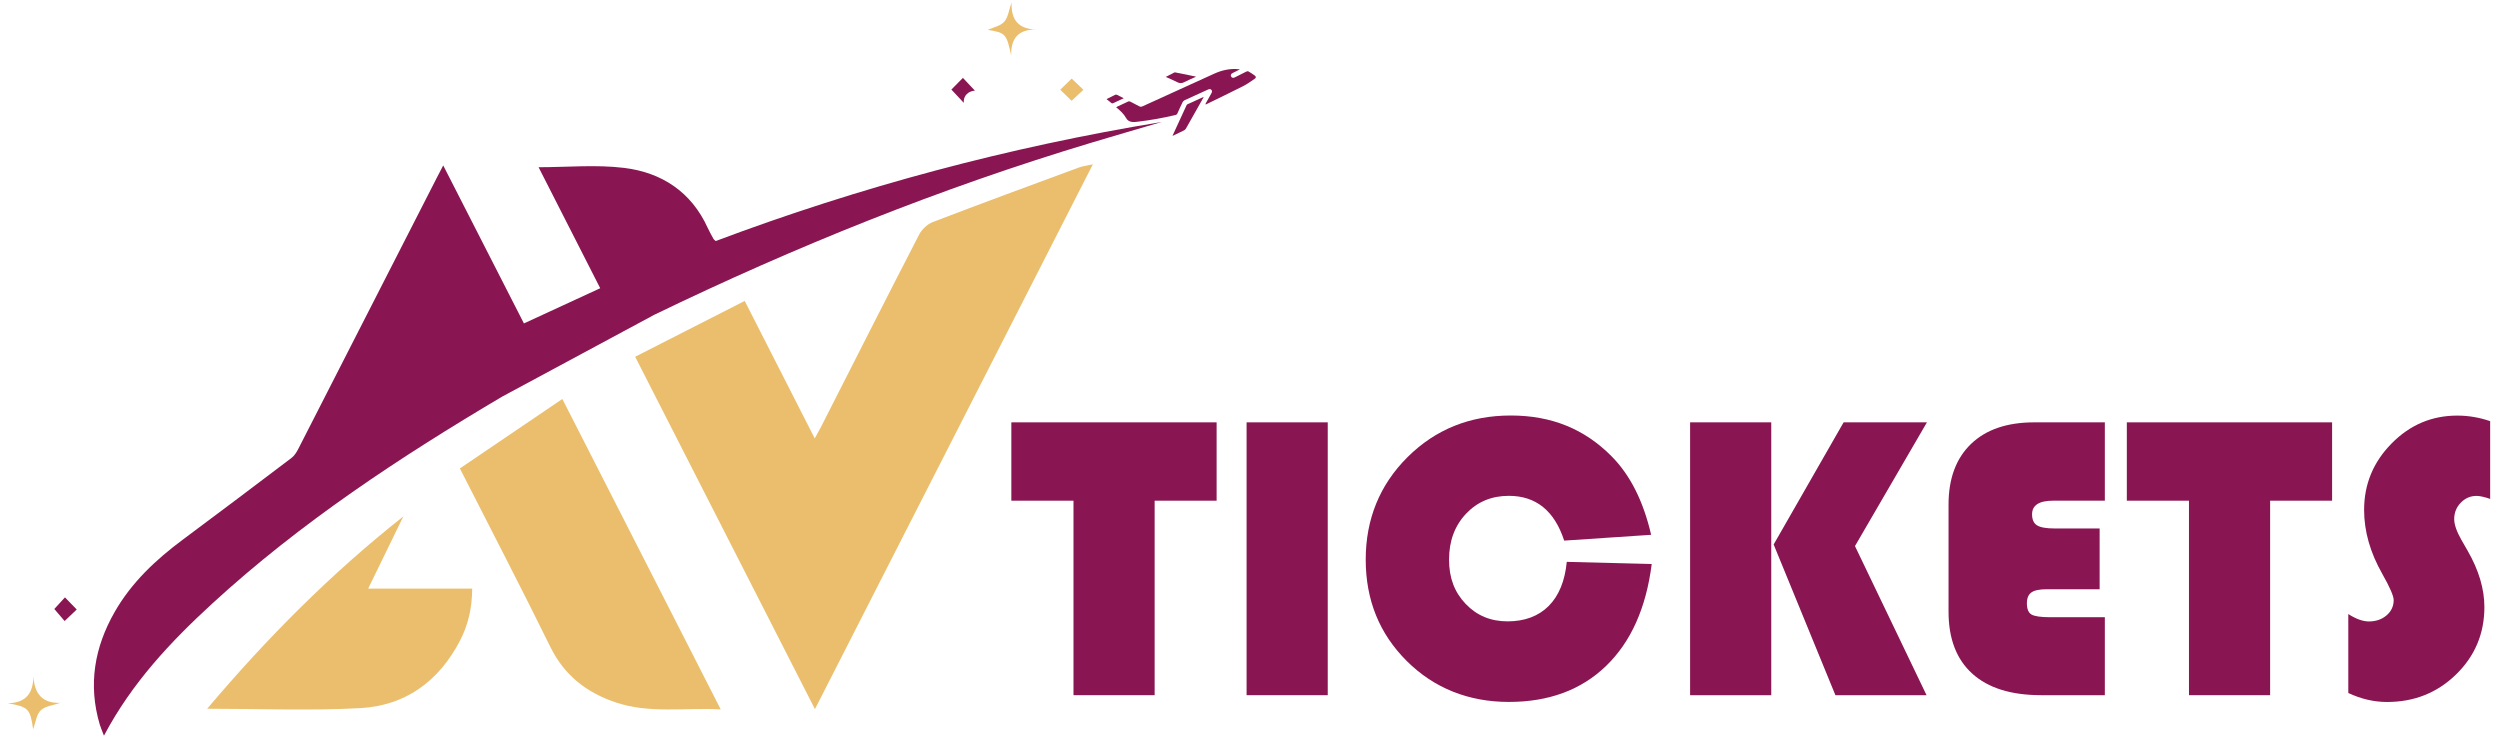
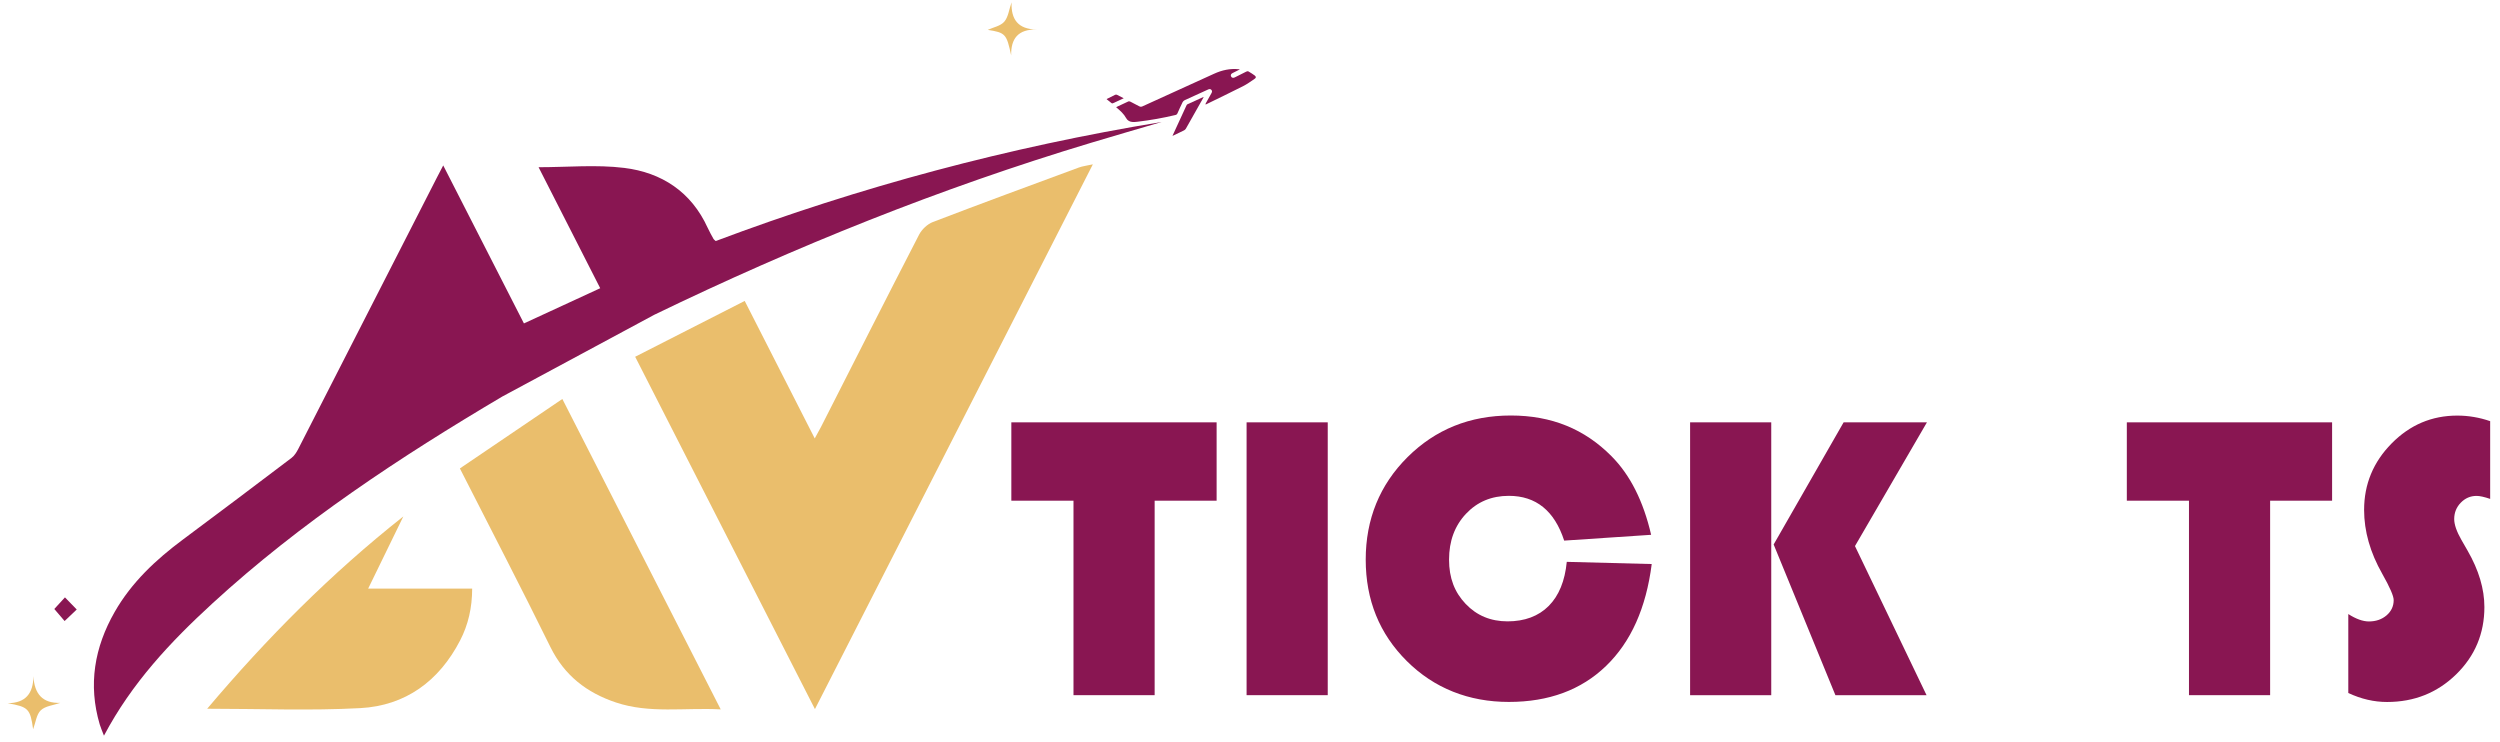
<svg xmlns="http://www.w3.org/2000/svg" id="Layer_1" data-name="Layer 1" version="1.1" viewBox="0 0 1016.94 301.66">
  <defs>
    <style>
      .cls-1 {
        fill: #eabe6c;
      }

      .cls-1, .cls-2 {
        stroke-width: 0px;
      }

      .cls-2 {
        fill: #891652;
      }
    </style>
  </defs>
  <path class="cls-2" d="M204.47,161.21c-41.75,24.72-82.18,51.32-118.06,84.24-17.01,15.61-32.77,32.32-44.12,53.8-.72-1.91-1.32-3.21-1.72-4.56-4.78-16.16-2.16-31.38,6.09-45.79,6.87-12.01,16.74-21.24,27.74-29.42,14.79-11,29.5-22.09,44.19-33.22,1.17-.89,2.06-2.32,2.75-3.67,18.8-36.75,37.56-73.51,56.34-110.28.71-1.4,1.44-2.78,2.61-5.02,11.15,21.84,21.91,42.9,32.83,64.27,10.37-4.78,20.42-9.42,31.03-14.32-8.48-16.65-16.85-33.09-25.07-49.22,11.84,0,23.5-1.12,34.84.28,15.23,1.88,27.29,9.74,33.94,24.36.71,1.56,1.57,3.05,2.39,4.55.13.23.4.39.88.84,58.75-22.1,119.3-38.25,181.44-48.44-9.64,2.84-19.29,5.62-28.91,8.52-61.11,18.4-120.12,42.14-177.53,69.92l-61.64,33.16Z" />
  <path class="cls-1" d="M258.37,145.12c14.81-7.55,29.41-14.98,44.56-22.71,9.5,18.64,18.84,36.99,28.49,55.93,1.08-1.99,1.84-3.3,2.53-4.65,13.27-26.09,26.48-52.21,39.91-78.23,1.11-2.14,3.38-4.3,5.61-5.15,19.73-7.56,39.56-14.85,59.38-22.17,1.53-.56,3.2-.74,5.7-1.3-37.86,74.2-75.27,147.54-113.05,221.6-24.49-48-48.67-95.38-73.13-143.33Z" />
  <path class="cls-1" d="M187.07,190.55c13.87-9.4,27.54-18.67,41.68-28.26,21.54,42.23,42.78,83.84,64.42,126.27-14.77-.78-28.91,1.79-42.65-2.82-11.85-3.97-20.92-10.95-26.63-22.55-11.84-24.08-24.23-47.88-36.82-72.64Z" />
  <path class="cls-1" d="M164.07,210.07c-4.65,9.55-9.31,19.09-14.31,29.36h42.31c-.02,7.77-1.59,14.67-4.9,21.08-8.54,16.51-22.18,26.55-40.63,27.54-20.38,1.1-40.86.25-62.26.25,24.4-28.86,50.46-55.07,79.8-78.23Z" />
  <path class="cls-1" d="M13.47,296.62c-1.15-8.3-1.94-9.1-10.37-10.57,7.26-.07,10.43-3.89,10.5-11.04.35,7.24,3.72,11.18,10.97,10.89-2.85.99-6.12,1.26-7.97,3.02-1.78,1.69-2.09,4.93-3.12,7.7Z" />
  <path class="cls-1" d="M411.48.92c-.26,7.01,2.69,10.96,10.11,11.08-7.41-.12-10.42,3.68-10.27,10.56-1.86-8.76-2.34-9.29-9.54-10.41,2.25-1.03,5.19-1.56,6.73-3.32,1.63-1.87,1.93-4.91,2.98-7.92Z" />
-   <path class="cls-1" d="M431.27,36.49c1.31-1.27,3.19-3.09,4.67-4.52,1.52,1.45,3.41,3.25,4.77,4.55-1.31,1.22-3.15,2.94-4.81,4.48-1.26-1.23-3.17-3.09-4.63-4.51Z" />
-   <path class="cls-2" d="M387,36.43c1.22-1.24,3.18-3.22,4.69-4.75,1.36,1.44,3.27,3.47,4.88,5.19-2.51.17-4.75,1.85-4.54,4.95-1.62-1.74-3.55-3.81-5.03-5.39Z" />
  <path class="cls-2" d="M26.42,243c1.33,1.37,3.23,3.33,4.79,4.93-1.27,1.21-3.25,3.1-4.93,4.69-1.07-1.25-2.79-3.25-4.19-4.9,1.22-1.33,3-3.27,4.33-4.72Z" />
  <g>
    <path class="cls-2" d="M469.68,203.67v79.11h-33.01v-79.11h-25.28v-31.87h83.5v31.87h-25.2Z" />
    <path class="cls-2" d="M540.09,171.8v110.98h-33.01v-110.98h33.01Z" />
    <path class="cls-2" d="M637.33,228.55l34.55.89c-2.28,17.89-8.47,31.71-18.58,41.46-10.11,9.76-23.29,14.63-39.55,14.63s-30.37-5.54-41.5-16.63c-11.14-11.08-16.71-24.84-16.71-41.26s5.68-30.43,17.03-41.71c11.35-11.27,25.35-16.91,41.99-16.91s30.03,5.53,40.98,16.58c7.59,7.64,12.95,18.29,16.1,31.95l-35.37,2.36c-3.96-12.14-11.46-18.21-22.52-18.21-7.05,0-12.86,2.44-17.44,7.32-4.58,4.88-6.87,11.08-6.87,18.62s2.25,13.27,6.75,18.01c4.5,4.74,10.19,7.11,17.07,7.11s12.56-2.09,16.71-6.26c4.15-4.17,6.6-10.16,7.36-17.97Z" />
    <path class="cls-2" d="M720.5,171.8v110.98h-33.01v-110.98h33.01ZM783.83,171.8l-29.27,50.33,29.11,60.65h-37.07l-25.12-61.3,28.46-49.68h33.9Z" />
-     <path class="cls-2" d="M854.08,214.97v24.72h-21.54c-2.93,0-5,.43-6.22,1.3-1.22.87-1.83,2.33-1.83,4.39,0,2.33.62,3.86,1.87,4.59,1.25.73,3.79,1.1,7.64,1.1h22.2v31.71h-25.94c-12.2,0-21.52-2.91-27.97-8.74-6.45-5.83-9.67-14.24-9.67-25.24v-43.5c0-10.62,3.05-18.86,9.15-24.72s14.67-8.78,25.73-8.78h28.7v31.87h-21.06c-5.69,0-8.54,1.84-8.54,5.53,0,2.17.68,3.67,2.03,4.51,1.35.84,3.77,1.26,7.24,1.26h18.21Z" />
    <path class="cls-2" d="M923.43,203.67v79.11h-33.01v-79.11h-25.28v-31.87h83.5v31.87h-25.2Z" />
    <path class="cls-2" d="M1012.94,171.31v31.63c-2.39-.81-4.23-1.22-5.53-1.22-2.49,0-4.63.92-6.42,2.76-1.79,1.84-2.68,4.07-2.68,6.67,0,2.22.98,5.04,2.93,8.46l2.52,4.39c4.55,7.91,6.83,15.56,6.83,22.93,0,10.79-3.84,19.92-11.5,27.4-7.67,7.48-17.03,11.22-28.09,11.22-5.31,0-10.57-1.22-15.77-3.66v-32.11c3.14,2.01,5.94,3.01,8.37,3.01,2.87,0,5.27-.83,7.2-2.48,1.92-1.65,2.89-3.73,2.89-6.22,0-1.63-1.54-5.18-4.63-10.65-4.93-8.67-7.4-17.34-7.4-26.02,0-10.46,3.73-19.47,11.18-27.03,7.45-7.56,16.35-11.34,26.71-11.34,4.55,0,9.02.76,13.42,2.28Z" />
  </g>
  <g>
    <path class="cls-2" d="M450.2,40.27c1.14-.57,2.27-1.16,3.42-1.71.21-.1.54-.1.74,0,.9.43,1.78.91,2.75,1.41-1.56.72-3.03,1.42-4.51,2.08-.13.06-.4-.05-.54-.16-.63-.48-1.24-1-1.86-1.5,0-.04,0-.08,0-.12Z" />
    <path class="cls-2" d="M504.33,28.24c-1.06.53-2.01,1-2.95,1.48-.6.3-.82.72-.67,1.22.2.67.81.91,1.53.56,1.57-.77,3.14-1.55,4.7-2.36.35-.18.65-.24.99-.03.83.53,1.7.99,2.46,1.6.63.51.61.93-.07,1.38-1.53,1.04-3.04,2.14-4.68,2.97-5.02,2.55-10.1,4.97-15.16,7.45-.04-.05-.09-.11-.13-.16.05-.13.09-.26.16-.38.73-1.31,1.46-2.62,2.2-3.92.29-.51.52-1.01.04-1.51-.45-.48-.95-.31-1.46-.07-3.14,1.43-6.28,2.84-9.41,4.29-.34.16-.67.49-.84.83-.74,1.5-1.42,3.03-2.1,4.56-.15.33-.34.52-.71.61-5.1,1.22-10.26,2.14-15.47,2.75-.64.08-1.3.15-1.94.12-1.16-.04-2.16-.54-2.71-1.55-.94-1.73-2.35-2.99-3.82-4.23-.07-.06-.14-.13-.27-.24.21-.11.37-.2.54-.28,1.43-.67,2.86-1.32,4.28-2,.36-.18.64-.15.99.03,1.18.63,2.38,1.23,3.56,1.86.46.25.87.26,1.34.04,9.71-4.43,19.43-8.84,29.14-13.27,3.2-1.46,6.52-2.21,10.05-1.83.09,0,.18.03.4.07Z" />
    <path class="cls-2" d="M476.93,55.26c1.95-4.24,3.84-8.35,5.74-12.46.07-.16.23-.33.39-.4,2.11-.97,4.23-1.92,6.34-2.88.05-.02.1-.03.23-.05-.09.18-.15.31-.23.44-2.33,4.14-4.65,8.27-7,12.4-.16.28-.44.56-.73.7-1.39.7-2.8,1.36-4.2,2.03-.14.07-.28.11-.55.22Z" />
-     <path class="cls-2" d="M474.18,31.3c1.25-.65,2.42-1.25,3.59-1.85.08-.04.19-.03.28,0,2.74.56,5.48,1.11,8.22,1.67.06.01.11.05.22.1-1.62.74-3.23,1.39-4.75,2.19-1.02.54-1.87.54-2.9,0-1.47-.78-3.03-1.39-4.66-2.12Z" />
  </g>
</svg>